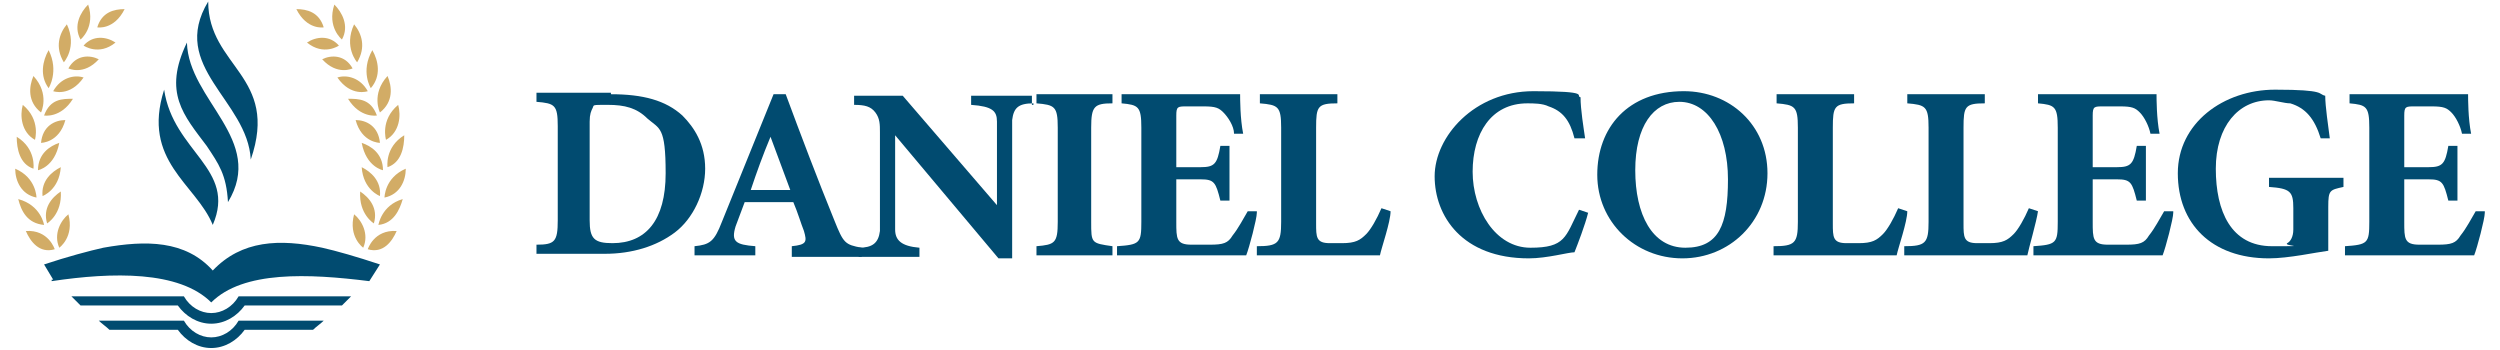
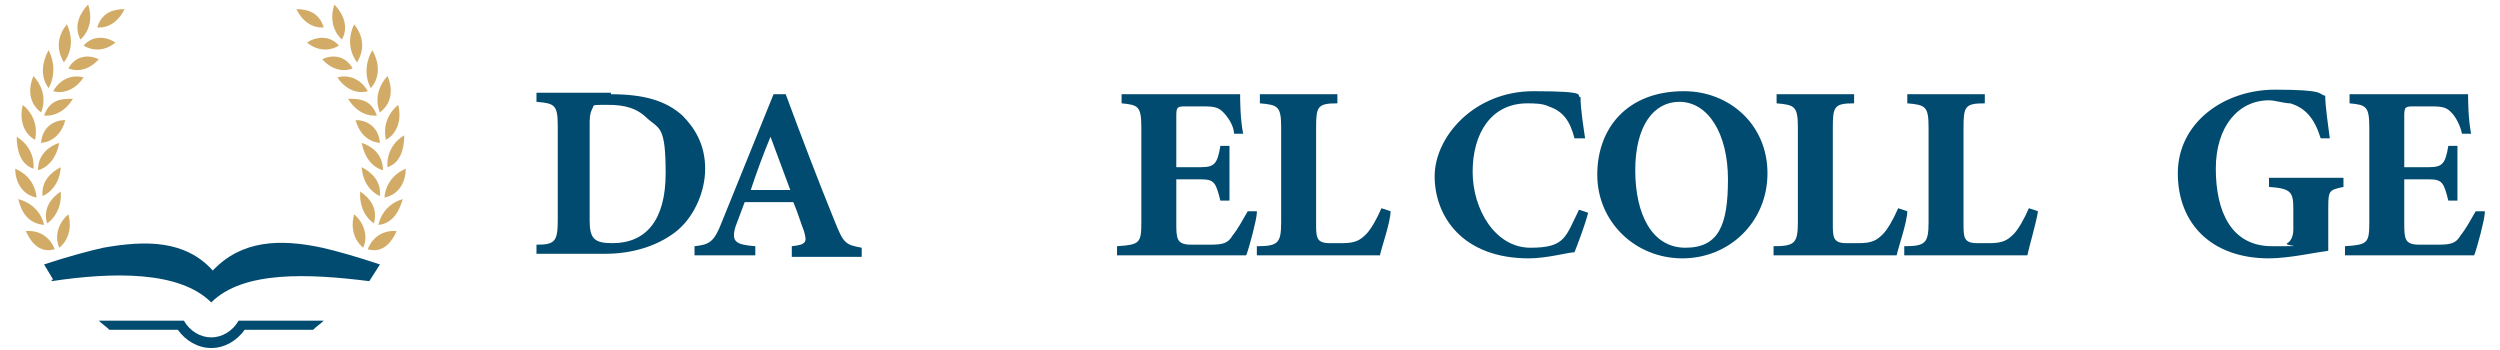
<svg xmlns="http://www.w3.org/2000/svg" version="1.1" viewBox="0 0 164.5 23">
  <defs>
    <style>
      .cls-1 {
        fill: #d2ac66;
      }

      .cls-2 {
        fill: #014b70;
      }
    </style>
  </defs>
  <g>
    <g id="Layer_1">
      <g id="Layer_1-2" data-name="Layer_1">
        <g>
-           <path class="cls-2" d="M4.7,19.5c.2.2.4.4.6.6h6.4c.5.7,1.3,1.2,2.2,1.2s1.7-.5,2.2-1.2h6.4l.6-.6h-7.4c-.4.7-1.1,1.1-1.8,1.1s-1.4-.4-1.8-1.1h-7.4Z" />
          <path class="cls-2" d="M6.5,21.1c.2.2.5.4.7.6h4.5c.5.7,1.3,1.2,2.2,1.2s1.7-.5,2.2-1.2h4.5c.2-.2.5-.4.7-.6h-5.6c-.4.7-1.1,1.1-1.8,1.1s-1.4-.4-1.8-1.1h-5.6Z" />
-           <path class="cls-2" d="M3.4,18.5c4-.6,8.4-.7,10.5,1.4,2.1-2.1,6.4-1.9,10.4-1.4l.7-1.1c-1.5-.5-2.9-.9-3.8-1.1-2.8-.6-5.3-.5-7.2,1.5-1.8-2-4.4-2-7.2-1.5-.9.2-2.4.6-3.9,1.1l.6,1h-.1Z" />
+           <path class="cls-2" d="M3.4,18.5c4-.6,8.4-.7,10.5,1.4,2.1-2.1,6.4-1.9,10.4-1.4l.7-1.1c-1.5-.5-2.9-.9-3.8-1.1-2.8-.6-5.3-.5-7.2,1.5-1.8-2-4.4-2-7.2-1.5-.9.2-2.4.6-3.9,1.1l.6,1h-.1" />
          <path class="cls-1" d="M2.2,5c-.3.7-.4,1.7.5,2.4,0,0,.6-1.2-.5-2.4M1.5,6.9c-.2.7-.1,1.8.8,2.3,0,0,.4-1.3-.8-2.3M1.1,9c0,.8.2,1.8,1.1,2.1,0,0,.2-1.3-1.1-2.1M1,11.1c0,.8.4,1.7,1.4,1.9,0,0,0-1.3-1.4-1.9M1.2,13.1c.2.8.6,1.6,1.7,1.7,0,0-.2-1.3-1.7-1.7M1.7,15.2c.3.7.9,1.5,1.9,1.2,0,0-.4-1.3-1.9-1.2M4.5,14.1c-.5.4-1,1.3-.6,2.2,0,0,1-.7.6-2.2M4,12.6c-.6.4-1.2,1.1-.9,2.1,0,0,1-.6.9-2.1M4,11c-.6.3-1.3.9-1.2,1.9,0,0,1.1-.4,1.2-1.9M3.9,9.4c-.6.2-1.4.7-1.4,1.8,0,0,1.1-.2,1.4-1.8M4.3,7.9c-.7,0-1.5.4-1.6,1.5,0,0,1.2,0,1.6-1.5M4.8,6.5c-.7,0-1.5,0-1.9,1.1,0,0,1.1.2,1.9-1.1M5.5,5.1c-.6-.2-1.5,0-2,.9,0,0,1.1.4,2-.9M6.5,3.9c-.6-.3-1.5-.3-2,.6,0,0,1,.5,2-.6M7.6,2.8c-.6-.4-1.5-.5-2.1.2,0,0,1,.7,2.1-.2M8.2.6c-.7,0-1.5.2-1.8,1.2,0,0,1.1.2,1.8-1.2M5.8.3c-.5.5-1,1.4-.5,2.3,0,0,1-.8.5-2.3M4.4,1.6c-.5.6-.8,1.5-.2,2.5,0,0,.9-1,.2-2.5M25.5,5c.3.7.4,1.7-.5,2.4,0,0-.6-1.2.5-2.4M26.2,6.9c.2.7.1,1.8-.8,2.3,0,0-.4-1.3.8-2.3M26.6,8.9c0,.8-.2,1.8-1.1,2.1,0,0-.2-1.3,1.1-2.1M26.7,11.1c0,.8-.4,1.7-1.4,1.9,0,0,0-1.3,1.4-1.9M26.5,13.1c-.2.7-.6,1.6-1.6,1.7,0,0,.2-1.3,1.6-1.7M26.1,15.2c-.3.7-.9,1.5-1.9,1.2,0,0,.4-1.3,1.9-1.2M23.3,14.1c.5.4,1,1.3.6,2.2,0,0-1-.7-.6-2.2M23.7,12.6c.6.4,1.2,1.1.9,2.1,0,0-1-.6-.9-2.1M23.8,11c.6.3,1.3.9,1.2,1.9,0,0-1.1-.4-1.2-1.9M23.8,9.4c.6.2,1.4.7,1.4,1.8,0,0-1.1-.2-1.4-1.8M23.4,7.9c.7,0,1.5.4,1.6,1.5,0,0-1.2,0-1.6-1.5M22.9,6.5c.7,0,1.5,0,1.9,1.1,0,0-1.1.2-1.9-1.1M22.2,5.1c.6-.2,1.5,0,2,.9,0,0-1.1.4-2-.9M21.2,3.9c.6-.3,1.5-.3,2,.6,0,0-1,.5-2-.6M20.2,2.8c.6-.4,1.5-.5,2.1.2,0,0-1,.7-2.1-.2M19.5.6c.7,0,1.5.2,1.8,1.2,0,0-1.1.2-1.8-1.2M22,.3c.5.5,1,1.4.5,2.3,0,0-1-.8-.5-2.3M23.3,1.6c.5.6.8,1.5.2,2.5,0,0-.9-1-.2-2.5M24.5,3.3c.4.7.6,1.7-.1,2.5,0,0-.7-1.1.1-2.5M3.2,3.3c-.4.7-.6,1.7,0,2.5,0,0,.7-1.1,0-2.5" />
-           <path class="cls-2" d="M16.5,10.5c1.9-5.5-2.8-6.1-2.8-10.4-2.6,4.3,2.6,6.5,2.8,10.4M15,13.3c2.5-4.1-2.6-6.7-2.7-10.5-1.6,3.3-.2,4.8,1.3,6.8.8,1.2,1.3,1.9,1.4,3.7M10.8,5.9c.6,4.1,4.8,5.2,3.2,8.9-1.1-2.7-4.7-4.2-3.2-8.9" />
          <path class="cls-2" d="M38.8,14.5c0,1.2.3,1.5,1.5,1.5,2.2,0,3.5-1.5,3.5-4.6s-.4-2.9-1.2-3.6c-.7-.7-1.5-.9-2.6-.9s-.9,0-1,.2-.2.4-.2.9v6.4h0ZM40.2,6.2c2.1,0,3.6.4,4.7,1.4.8.8,1.5,1.9,1.5,3.5s-.8,3.3-2,4.2c-1.2.9-2.8,1.4-4.6,1.4h-4.5v-.6c1.2,0,1.4-.2,1.4-1.6v-6.2c0-1.4-.2-1.5-1.4-1.6v-.6h5-.1Z" />
          <path class="cls-2" d="M50.7,9c-.5,1.2-.9,2.3-1.3,3.5h2.6l-1.3-3.5ZM52.1,16.8v-.6c1-.1,1-.3.8-1-.2-.5-.4-1.2-.7-1.9h-3.2c-.2.5-.4,1.1-.6,1.6-.3,1,0,1.2,1.3,1.3v.6h-4v-.6c1-.1,1.3-.3,1.8-1.6l3.4-8.4h.8c1,2.7,2.1,5.6,3.2,8.3.6,1.5.7,1.6,1.8,1.8v.6h-4.7.1Z" />
-           <path class="cls-2" d="M68,6.8c-1,0-1.3.3-1.4,1.1v9.1h-.9l-6.8-8.1v6.2c0,.7.4,1.1,1.6,1.2v.6h-4v-.6c.9,0,1.3-.3,1.4-1.1v-6.5c0-.5,0-.9-.3-1.3s-.7-.5-1.4-.5v-.6h3.2l6.2,7.2v-5.5c0-.7-.3-1-1.7-1.1v-.6h4v.6h.1Z" />
-           <path class="cls-2" d="M68.2,16.8v-.6c1.2-.1,1.4-.2,1.4-1.6v-6.2c0-1.4-.2-1.5-1.4-1.6v-.6h5v.6c-1.2,0-1.4.2-1.4,1.6v6.2c0,1.4,0,1.4,1.4,1.6v.6h-5Z" />
          <path class="cls-2" d="M82.7,14c0,.4-.5,2.3-.7,2.8h-8.5v-.6c1.5-.1,1.6-.2,1.6-1.6v-6.2c0-1.4-.2-1.5-1.3-1.6v-.6h7.8c0,.3,0,1.6.2,2.6h-.6c0-.5-.4-1.1-.7-1.4-.3-.3-.5-.4-1.3-.4h-1.1c-.6,0-.7,0-.7.6v3.4h1.6c.9,0,1.1-.2,1.3-1.4h.6v3.6h-.6c-.3-1.2-.4-1.4-1.3-1.4h-1.6v2.8c0,1.1,0,1.5,1,1.5h1.2c.9,0,1.2-.1,1.5-.6.4-.5.7-1.1,1-1.6h.6Z" />
          <path class="cls-2" d="M91.5,13.9c0,.7-.6,2.4-.7,2.9h-8.1v-.6c1.4,0,1.6-.2,1.6-1.6v-6.2c0-1.4-.2-1.5-1.4-1.6v-.6h5.1v.6c-1.3,0-1.4.2-1.4,1.6v6.3c0,.9,0,1.3.9,1.3h.8c.9,0,1.2-.2,1.6-.6.3-.3.7-1,1-1.7,0,0,.6.2.6.2Z" />
          <path class="cls-2" d="M104.5,14c-.2.8-.7,2.1-.9,2.6-.4,0-1.8.4-3,.4-4.4,0-6.2-2.8-6.2-5.4s2.6-5.6,6.5-5.6,2.7.3,3.1.4c0,.8.2,2,.3,2.7h-.7c-.3-1.2-.8-1.8-1.7-2.1-.4-.2-1-.2-1.4-.2-2.4,0-3.6,2-3.6,4.5s1.5,5,3.8,5,2.3-.7,3.2-2.5c0,0,.6.2.6.2Z" />
          <path class="cls-2" d="M110.5,6.7c-1.7,0-2.9,1.6-2.9,4.5s1.1,5.1,3.3,5.1,2.8-1.5,2.8-4.5-1.3-5.1-3.2-5.1M110.8,6c3,0,5.5,2.2,5.5,5.4s-2.5,5.6-5.6,5.6-5.6-2.4-5.6-5.5,2-5.5,5.7-5.5" />
          <path class="cls-2" d="M125.5,13.9c0,.7-.6,2.4-.7,2.9h-8.1v-.6c1.4,0,1.6-.2,1.6-1.6v-6.2c0-1.4-.2-1.5-1.4-1.6v-.6h5.1v.6c-1.3,0-1.4.2-1.4,1.6v6.3c0,.9,0,1.3.9,1.3h.8c.9,0,1.2-.2,1.6-.6.3-.3.7-1,1-1.7,0,0,.6.2.6.2Z" />
          <path class="cls-2" d="M134.1,13.9c-.1.7-.6,2.4-.7,2.9h-8.1v-.6c1.4,0,1.6-.2,1.6-1.6v-6.2c0-1.4-.2-1.5-1.4-1.6v-.6h5.1v.6c-1.3,0-1.4.2-1.4,1.6v6.3c0,.9,0,1.3.9,1.3h.8c.9,0,1.2-.2,1.6-.6.3-.3.7-1,1-1.7l.6.2h0Z" />
-           <path class="cls-2" d="M143,14c0,.4-.5,2.3-.7,2.8h-8.5v-.6c1.5-.1,1.6-.2,1.6-1.6v-6.2c0-1.4-.2-1.5-1.3-1.6v-.6h7.8c0,.3,0,1.6.2,2.6h-.6c-.1-.5-.4-1.1-.7-1.4s-.5-.4-1.3-.4h-1.1c-.6,0-.7,0-.7.6v3.4h1.6c.9,0,1.1-.2,1.3-1.4h.6v3.6h-.6c-.3-1.2-.4-1.4-1.3-1.4h-1.6v2.8c0,1.1,0,1.5,1,1.5h1.2c.9,0,1.2-.1,1.5-.6.4-.5.7-1.1,1-1.6h.6Z" />
          <path class="cls-2" d="M154.2,12.3c-.9.2-1,.2-1,1.3v2.9c-.8.1-2.6.5-3.9.5-3.8,0-6-2.3-6-5.6s3-5.5,6.4-5.5,2.8.3,3.3.4c0,.7.2,2,.3,2.8h-.6c-.4-1.3-1-2-2-2.3-.4,0-1-.2-1.4-.2-2,0-3.5,1.7-3.5,4.5s1,5.1,3.7,5.1.7,0,1-.2c.2-.1.4-.4.4-.9v-1.4c0-1.1-.2-1.3-1.6-1.4v-.6h4.9v.6h0Z" />
          <path class="cls-2" d="M163.5,14c0,.4-.5,2.3-.7,2.8h-8.5v-.6c1.5-.1,1.6-.2,1.6-1.6v-6.2c0-1.4-.2-1.5-1.3-1.6v-.6h7.8c0,.3,0,1.6.2,2.6h-.6c-.1-.5-.4-1.1-.7-1.4s-.5-.4-1.3-.4h-1.1c-.6,0-.7,0-.7.6v3.4h1.6c.9,0,1.1-.2,1.3-1.4h.6v3.6h-.6c-.3-1.2-.4-1.4-1.3-1.4h-1.6v2.8c0,1.1,0,1.5,1,1.5h1.2c.9,0,1.2-.1,1.5-.6.4-.5.7-1.1,1-1.6h.6Z" />
        </g>
      </g>
    </g>
  </g>
</svg>